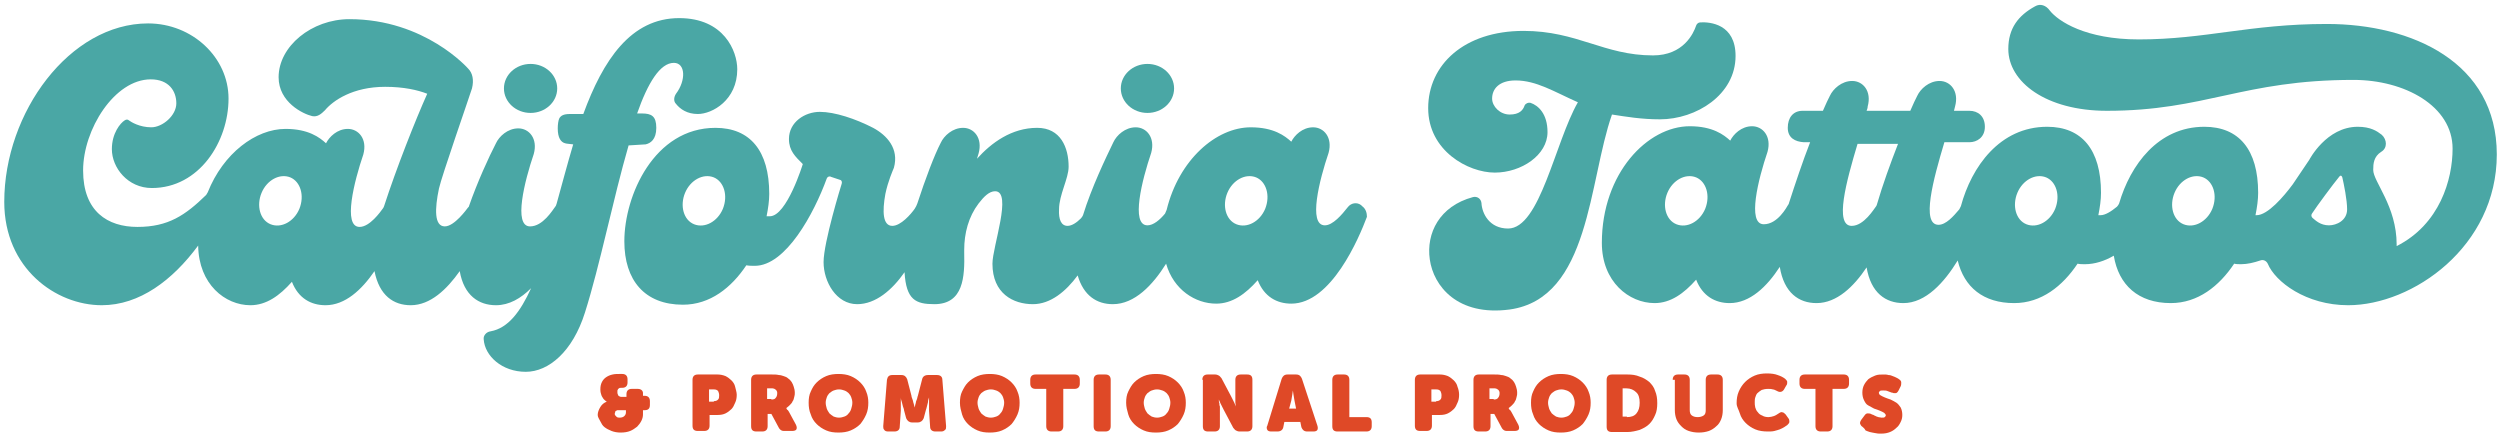
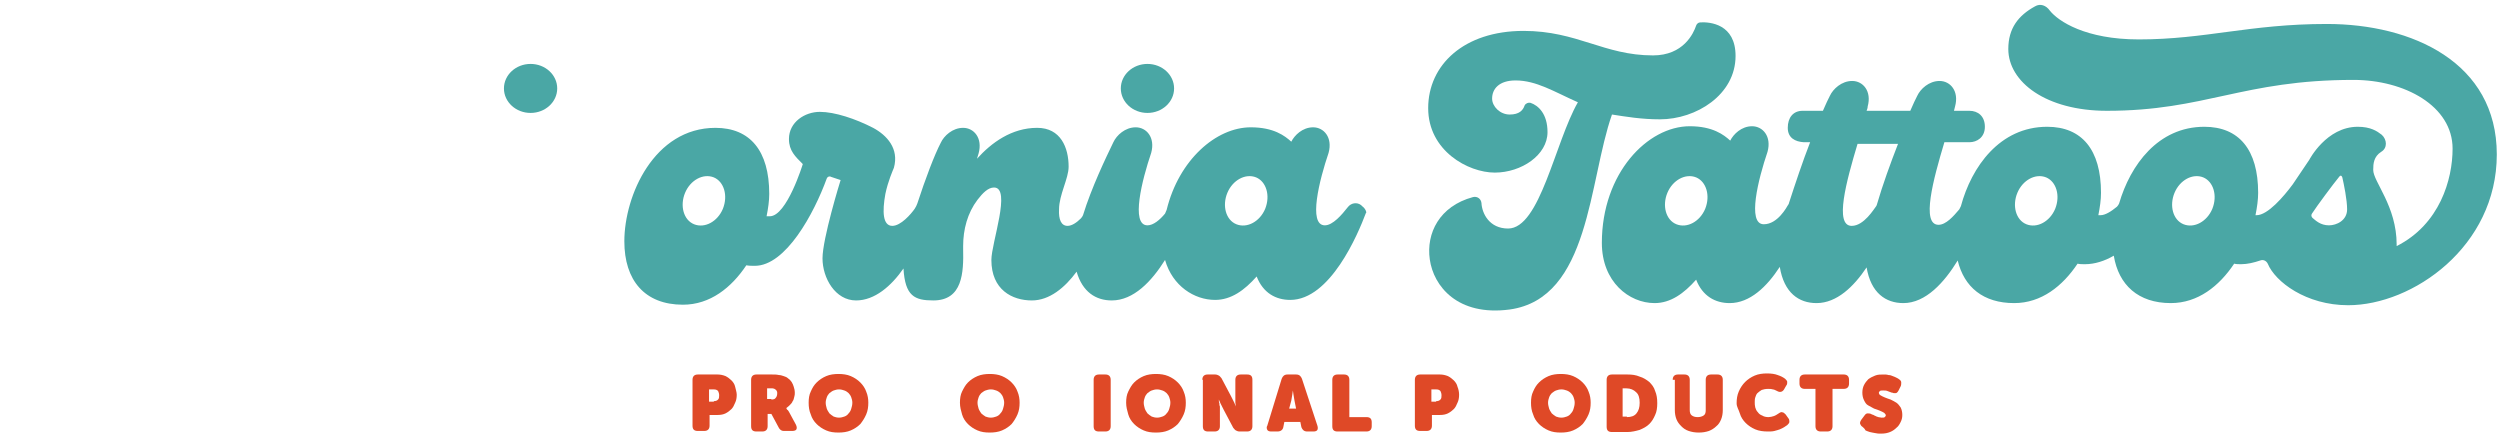
<svg xmlns="http://www.w3.org/2000/svg" version="1.1" x="0px" y="0px" viewBox="0 0 469.3 82.1" style="enable-background:new 0 0 469.3 82.1;" xml:space="preserve">
  <style type="text/css">
	.st0{fill:#FFFFFF;}
	.st1{fill:#4BA8A6;}
	.st2{fill:#E04725;}
	.st3{fill:#4AA7A5;}
	.st4{fill:#DF4927;}
	.st5{clip-path:url(#SVGID_00000134930600051639033740000018224234091611883947_);}
	.st6{fill:#283A4D;}
	.st7{clip-path:url(#SVGID_00000134930600051639033740000018224234091611883947_);fill:#283A4D;}
	.st8{fill:#F9C739;}
	.st9{fill-rule:evenodd;clip-rule:evenodd;fill:#283A4D;}
	.st10{fill-rule:evenodd;clip-rule:evenodd;fill:#FFFFFF;}
	.st11{clip-path:url(#SVGID_00000018931883817316084950000014651331966397576606_);}
	.st12{clip-path:url(#SVGID_00000018931883817316084950000014651331966397576606_);fill:#283A4D;}
</style>
  <g id="Layer_1">
    <g>
      <g>
-         <path class="st4" d="M112.2,77.9c0-0.5,0.2-1,0.5-1.5c0.3-0.5,0.7-0.8,1.2-1v0c-0.2-0.1-0.4-0.3-0.6-0.5     c-0.1-0.2-0.3-0.4-0.4-0.7c-0.1-0.3-0.2-0.6-0.2-1.1c0-0.6,0.1-1,0.3-1.4c0.2-0.4,0.5-0.7,0.8-0.9c0.3-0.2,0.7-0.4,1.2-0.5     c0.4-0.1,0.9-0.1,1.3-0.1h0.5c0.6,0,1,0.3,1,1v0.6c0,0.6-0.3,1-1,1h-0.2c-0.2,0-0.3,0-0.4,0.1c-0.1,0.1-0.2,0.1-0.2,0.2     c-0.1,0.1-0.1,0.2-0.1,0.3c0,0.1,0,0.2,0,0.3c0,0.2,0.1,0.4,0.2,0.6c0.2,0.1,0.3,0.2,0.5,0.2h1V74c0-0.6,0.3-1,1-1h1.1     c0.6,0,1,0.3,1,0.8v0.5h0.3c0.6,0,1,0.3,1,1V76c0,0.7-0.3,1-1,1h-0.3v0.8c0,0.4-0.1,0.8-0.3,1.2s-0.5,0.8-0.8,1.1     c-0.4,0.3-0.8,0.6-1.3,0.8c-0.5,0.2-1.1,0.3-1.8,0.3c-0.6,0-1.2-0.1-1.7-0.3c-0.5-0.2-0.9-0.4-1.3-0.7c-0.4-0.3-0.6-0.7-0.8-1.1     S112.2,78.3,112.2,77.9z M115.4,77.7c0,0.2,0.1,0.3,0.3,0.5s0.4,0.2,0.6,0.2c0.4,0,0.7-0.1,0.9-0.3c0.2-0.2,0.3-0.4,0.3-0.7V77     h-1.2c-0.1,0-0.2,0-0.3,0c-0.1,0-0.2,0-0.3,0.1c-0.1,0-0.2,0.1-0.2,0.2C115.5,77.4,115.4,77.5,115.4,77.7z" />
        <path class="st4" d="M130,71.3c0-0.6,0.3-1,1-1h3.7c0.5,0,1,0.1,1.5,0.3c0.4,0.2,0.8,0.5,1.1,0.8c0.3,0.3,0.6,0.7,0.7,1.2     s0.3,1,0.3,1.5c0,0.6-0.1,1.1-0.3,1.5c-0.2,0.5-0.4,0.9-0.7,1.2s-0.7,0.6-1.1,0.8c-0.4,0.2-0.9,0.3-1.5,0.3h-1.5v2     c0,0.6-0.3,1-1,1H131c-0.7,0-1-0.3-1-1V71.3z M134,75.3c0.4,0,0.6-0.1,0.8-0.3c0.2-0.2,0.2-0.5,0.2-0.8c0-0.3-0.1-0.6-0.2-0.8     c-0.2-0.2-0.4-0.3-0.8-0.3h-0.9v2.3H134z" />
        <path class="st4" d="M141,71.3c0-0.6,0.3-1,1-1h2.9c0.5,0,0.9,0,1.3,0.1c0.3,0,0.6,0.1,0.9,0.2c0.3,0.1,0.6,0.2,0.8,0.4     c0.3,0.2,0.5,0.4,0.7,0.7c0.2,0.3,0.3,0.6,0.4,0.9c0.1,0.3,0.2,0.7,0.2,1.1c0,0.3,0,0.5-0.1,0.8c-0.1,0.3-0.1,0.6-0.3,0.8     c-0.1,0.3-0.3,0.5-0.5,0.7c-0.2,0.2-0.4,0.4-0.7,0.6v0c0,0.1,0.1,0.1,0.1,0.2c0,0.1,0.1,0.1,0.2,0.2c0.1,0.1,0.1,0.2,0.2,0.3     l1.3,2.4c0.2,0.4,0.2,0.7,0.1,0.9c-0.1,0.2-0.4,0.3-0.8,0.3h-1.4c-0.2,0-0.4,0-0.6-0.1c-0.2-0.1-0.4-0.3-0.5-0.5l-1.4-2.6h-0.7     V80c0,0.6-0.3,1-1,1H142c-0.7,0-1-0.3-1-1V71.3z M144.8,75c0.4,0,0.7-0.1,0.8-0.3c0.2-0.2,0.3-0.5,0.3-0.9c0-0.1,0-0.3-0.1-0.4     c0-0.1-0.2-0.3-0.4-0.4c-0.1,0-0.2-0.1-0.4-0.1c-0.1,0-0.3,0-0.5,0h-0.5v2H144.8z" />
        <path class="st4" d="M151.8,75.6c0-0.8,0.1-1.5,0.4-2.1c0.3-0.7,0.6-1.2,1.1-1.7c0.5-0.5,1.1-0.9,1.8-1.2     c0.7-0.3,1.5-0.4,2.3-0.4c0.8,0,1.6,0.1,2.3,0.4c0.7,0.3,1.3,0.7,1.8,1.2c0.5,0.5,0.9,1.1,1.1,1.7c0.3,0.7,0.4,1.4,0.4,2.1     c0,0.8-0.1,1.5-0.4,2.2c-0.3,0.7-0.7,1.3-1.1,1.8c-0.5,0.5-1.1,0.9-1.8,1.2c-0.7,0.3-1.5,0.4-2.3,0.4c-0.9,0-1.6-0.1-2.3-0.4     c-0.7-0.3-1.3-0.7-1.8-1.2c-0.5-0.5-0.9-1.1-1.1-1.8C151.9,77.1,151.8,76.4,151.8,75.6z M155,75.6c0,0.4,0.1,0.7,0.2,1.1     c0.1,0.3,0.3,0.6,0.5,0.9c0.2,0.2,0.5,0.4,0.8,0.6c0.3,0.1,0.6,0.2,1,0.2s0.7-0.1,1-0.2c0.3-0.1,0.6-0.3,0.8-0.6     c0.2-0.2,0.4-0.5,0.5-0.9c0.1-0.3,0.2-0.7,0.2-1.1c0-0.4-0.1-0.7-0.2-1c-0.1-0.3-0.3-0.6-0.5-0.8c-0.2-0.2-0.5-0.4-0.8-0.5     c-0.3-0.1-0.6-0.2-1-0.2s-0.7,0.1-1,0.2c-0.3,0.1-0.5,0.3-0.8,0.5c-0.2,0.2-0.4,0.5-0.5,0.8S155,75.2,155,75.6z" />
-         <path class="st4" d="M166.5,71.3c0.1-0.6,0.4-0.9,1-0.9h1.7c0.6,0,0.9,0.3,1.1,0.8l0.8,3.1c0,0.2,0.1,0.4,0.2,0.7     c0.1,0.2,0.1,0.5,0.2,0.7c0.1,0.3,0.1,0.5,0.2,0.8h0c0.1-0.3,0.1-0.6,0.2-0.8c0-0.2,0.1-0.5,0.2-0.7c0.1-0.2,0.1-0.5,0.2-0.7     l0.8-3.1c0.1-0.5,0.5-0.8,1.1-0.8h1.7c0.6,0,1,0.3,1,0.9l0.7,8.7c0,0.3,0,0.6-0.2,0.7c-0.2,0.2-0.4,0.3-0.7,0.3h-1.1     c-0.6,0-1-0.3-1-0.9l-0.2-3c0-0.2,0-0.5,0-0.8c0-0.3,0-0.5,0-0.8c0-0.3,0-0.6,0-0.9h0c-0.1,0.3-0.2,0.6-0.2,0.9     c-0.1,0.3-0.1,0.5-0.2,0.8c-0.1,0.3-0.1,0.5-0.2,0.7l-0.4,1.5c-0.2,0.5-0.6,0.8-1.1,0.8h-1.1c-0.5,0-0.9-0.3-1.1-0.8l-0.4-1.5     c0-0.2-0.1-0.4-0.2-0.7c-0.1-0.3-0.1-0.5-0.2-0.8c-0.1-0.3-0.2-0.6-0.2-0.9h0c0,0.3,0,0.6,0,0.9c0,0.2,0,0.5,0,0.8s0,0.5,0,0.8     l-0.2,3c0,0.6-0.4,0.9-1,0.9h-1.2c-0.3,0-0.6-0.1-0.7-0.3c-0.2-0.2-0.2-0.4-0.2-0.7L166.5,71.3z" />
        <path class="st4" d="M180.2,75.6c0-0.8,0.1-1.5,0.4-2.1s0.6-1.2,1.1-1.7s1.1-0.9,1.8-1.2s1.5-0.4,2.3-0.4c0.8,0,1.6,0.1,2.3,0.4     c0.7,0.3,1.3,0.7,1.8,1.2s0.9,1.1,1.1,1.7c0.3,0.7,0.4,1.4,0.4,2.1c0,0.8-0.1,1.5-0.4,2.2c-0.3,0.7-0.7,1.3-1.1,1.8     c-0.5,0.5-1.1,0.9-1.8,1.2c-0.7,0.3-1.5,0.4-2.3,0.4c-0.9,0-1.6-0.1-2.3-0.4c-0.7-0.3-1.3-0.7-1.8-1.2c-0.5-0.5-0.9-1.1-1.1-1.8     C180.4,77.1,180.2,76.4,180.2,75.6z M183.5,75.6c0,0.4,0.1,0.7,0.2,1.1c0.1,0.3,0.3,0.6,0.5,0.9c0.2,0.2,0.5,0.4,0.8,0.6     c0.3,0.1,0.6,0.2,1,0.2c0.4,0,0.7-0.1,1-0.2c0.3-0.1,0.6-0.3,0.8-0.6c0.2-0.2,0.4-0.5,0.5-0.9c0.1-0.3,0.2-0.7,0.2-1.1     c0-0.4-0.1-0.7-0.2-1s-0.3-0.6-0.5-0.8c-0.2-0.2-0.5-0.4-0.8-0.5c-0.3-0.1-0.6-0.2-1-0.2c-0.4,0-0.7,0.1-1,0.2     c-0.3,0.1-0.5,0.3-0.8,0.5c-0.2,0.2-0.4,0.5-0.5,0.8S183.5,75.2,183.5,75.6z" />
-         <path class="st4" d="M196.5,73h-2.1c-0.6,0-1-0.3-1-1v-0.7c0-0.6,0.3-1,1-1h7.3c0.6,0,1,0.3,1,1V72c0,0.6-0.3,1-1,1h-2.1v7     c0,0.6-0.3,1-1,1h-1.2c-0.6,0-1-0.3-1-1V73z" />
        <path class="st4" d="M205.3,71.3c0-0.6,0.3-1,1-1h1.2c0.6,0,1,0.3,1,1V80c0,0.6-0.3,1-1,1h-1.2c-0.7,0-1-0.3-1-1V71.3z" />
        <path class="st4" d="M211.4,75.6c0-0.8,0.1-1.5,0.4-2.1s0.6-1.2,1.1-1.7s1.1-0.9,1.8-1.2s1.5-0.4,2.3-0.4c0.8,0,1.6,0.1,2.3,0.4     c0.7,0.3,1.3,0.7,1.8,1.2s0.9,1.1,1.1,1.7c0.3,0.7,0.4,1.4,0.4,2.1c0,0.8-0.1,1.5-0.4,2.2c-0.3,0.7-0.7,1.3-1.1,1.8     c-0.5,0.5-1.1,0.9-1.8,1.2c-0.7,0.3-1.5,0.4-2.3,0.4c-0.9,0-1.6-0.1-2.3-0.4c-0.7-0.3-1.3-0.7-1.8-1.2c-0.5-0.5-0.9-1.1-1.1-1.8     C211.6,77.1,211.4,76.4,211.4,75.6z M214.7,75.6c0,0.4,0.1,0.7,0.2,1.1c0.1,0.3,0.3,0.6,0.5,0.9c0.2,0.2,0.5,0.4,0.8,0.6     c0.3,0.1,0.6,0.2,1,0.2c0.4,0,0.7-0.1,1-0.2c0.3-0.1,0.6-0.3,0.8-0.6c0.2-0.2,0.4-0.5,0.5-0.9c0.1-0.3,0.2-0.7,0.2-1.1     c0-0.4-0.1-0.7-0.2-1s-0.3-0.6-0.5-0.8c-0.2-0.2-0.5-0.4-0.8-0.5c-0.3-0.1-0.6-0.2-1-0.2c-0.4,0-0.7,0.1-1,0.2     c-0.3,0.1-0.5,0.3-0.8,0.5c-0.2,0.2-0.4,0.5-0.5,0.8S214.7,75.2,214.7,75.6z" />
        <path class="st4" d="M225.7,71.3c0-0.6,0.3-1,1-1h1.4c0.3,0,0.5,0.1,0.7,0.2c0.2,0.1,0.3,0.3,0.5,0.5l1.8,3.4     c0.1,0.2,0.2,0.4,0.3,0.6c0.1,0.2,0.2,0.4,0.3,0.6c0.1,0.2,0.2,0.5,0.3,0.7h0c0-0.2-0.1-0.5-0.1-0.7c0-0.2,0-0.4,0-0.6     c0-0.2,0-0.4,0-0.6v-3.1c0-0.6,0.3-1,1-1h1.2c0.7,0,1,0.3,1,1V80c0,0.6-0.3,1-1,1h-1.4c-0.3,0-0.5-0.1-0.7-0.2     c-0.2-0.1-0.3-0.3-0.5-0.5l-1.8-3.4c-0.1-0.2-0.2-0.4-0.3-0.6c-0.1-0.2-0.2-0.4-0.3-0.6c-0.1-0.2-0.2-0.5-0.3-0.7h0     c0,0.2,0,0.5,0.1,0.7c0,0.2,0,0.4,0.1,0.6c0,0.2,0,0.4,0,0.6V80c0,0.6-0.3,1-1,1h-1.2c-0.7,0-1-0.3-1-1V71.3z" />
        <path class="st4" d="M240.6,71.1c0.2-0.5,0.5-0.8,1.1-0.8h1.6c0.6,0,0.9,0.3,1.1,0.8l2.9,8.8c0.1,0.3,0.1,0.6,0,0.8     s-0.4,0.3-0.7,0.3h-1.2c-0.6,0-0.9-0.3-1.1-0.8l-0.2-1h-3l-0.2,1c-0.1,0.5-0.5,0.8-1.1,0.8h-1.2c-0.3,0-0.6-0.1-0.7-0.3     c-0.1-0.2-0.2-0.5,0-0.8L240.6,71.1z M243.3,76.7l-0.3-1.5c0-0.2-0.1-0.4-0.1-0.6s-0.1-0.4-0.1-0.6c0-0.2-0.1-0.5-0.1-0.7h0     c0,0.2-0.1,0.5-0.1,0.7c0,0.2-0.1,0.4-0.1,0.6s-0.1,0.4-0.1,0.6l-0.4,1.5H243.3z" />
        <path class="st4" d="M250.1,71.3c0-0.6,0.3-1,1-1h1.2c0.6,0,1,0.3,1,1v7h3.2c0.7,0,1,0.3,1,1V80c0,0.6-0.3,1-1,1h-5.4     c-0.7,0-1-0.3-1-1V71.3z" />
        <path class="st4" d="M265.6,71.3c0-0.6,0.3-1,1-1h3.7c0.5,0,1,0.1,1.5,0.3c0.4,0.2,0.8,0.5,1.1,0.8c0.3,0.3,0.6,0.7,0.7,1.2     c0.2,0.5,0.3,1,0.3,1.5c0,0.6-0.1,1.1-0.3,1.5c-0.2,0.5-0.4,0.9-0.7,1.2c-0.3,0.3-0.7,0.6-1.1,0.8c-0.4,0.2-0.9,0.3-1.5,0.3h-1.5     v2c0,0.6-0.3,1-1,1h-1.2c-0.7,0-1-0.3-1-1V71.3z M269.6,75.3c0.4,0,0.6-0.1,0.8-0.3c0.2-0.2,0.2-0.5,0.2-0.8     c0-0.3-0.1-0.6-0.2-0.8c-0.2-0.2-0.4-0.3-0.8-0.3h-0.9v2.3H269.6z" />
-         <path class="st4" d="M276.6,71.3c0-0.6,0.3-1,1-1h2.9c0.5,0,0.9,0,1.3,0.1c0.3,0,0.6,0.1,0.9,0.2c0.3,0.1,0.6,0.2,0.8,0.4     c0.3,0.2,0.5,0.4,0.7,0.7c0.2,0.3,0.3,0.6,0.4,0.9c0.1,0.3,0.2,0.7,0.2,1.1c0,0.3,0,0.5-0.1,0.8c-0.1,0.3-0.1,0.6-0.3,0.8     c-0.1,0.3-0.3,0.5-0.5,0.7c-0.2,0.2-0.4,0.4-0.7,0.6v0c0,0.1,0.1,0.1,0.1,0.2c0,0.1,0.1,0.1,0.2,0.2c0.1,0.1,0.1,0.2,0.2,0.3     l1.3,2.4c0.2,0.4,0.2,0.7,0.1,0.9c-0.1,0.2-0.4,0.3-0.8,0.3H283c-0.2,0-0.4,0-0.6-0.1c-0.2-0.1-0.4-0.3-0.5-0.5l-1.4-2.6h-0.7V80     c0,0.6-0.3,1-1,1h-1.2c-0.7,0-1-0.3-1-1V71.3z M280.4,75c0.4,0,0.7-0.1,0.8-0.3c0.2-0.2,0.3-0.5,0.3-0.9c0-0.1,0-0.3-0.1-0.4     c0-0.1-0.2-0.3-0.4-0.4c-0.1,0-0.2-0.1-0.4-0.1c-0.1,0-0.3,0-0.5,0h-0.5v2H280.4z" />
        <path class="st4" d="M287.4,75.6c0-0.8,0.1-1.5,0.4-2.1c0.3-0.7,0.6-1.2,1.1-1.7c0.5-0.5,1.1-0.9,1.8-1.2s1.5-0.4,2.3-0.4     c0.8,0,1.6,0.1,2.3,0.4c0.7,0.3,1.3,0.7,1.8,1.2c0.5,0.5,0.9,1.1,1.1,1.7c0.3,0.7,0.4,1.4,0.4,2.1c0,0.8-0.1,1.5-0.4,2.2     c-0.3,0.7-0.7,1.3-1.1,1.8c-0.5,0.5-1.1,0.9-1.8,1.2c-0.7,0.3-1.5,0.4-2.3,0.4c-0.9,0-1.6-0.1-2.3-0.4c-0.7-0.3-1.3-0.7-1.8-1.2     c-0.5-0.5-0.9-1.1-1.1-1.8C287.5,77.1,287.4,76.4,287.4,75.6z M290.6,75.6c0,0.4,0.1,0.7,0.2,1.1c0.1,0.3,0.3,0.6,0.5,0.9     c0.2,0.2,0.5,0.4,0.8,0.6c0.3,0.1,0.6,0.2,1,0.2c0.4,0,0.7-0.1,1-0.2c0.3-0.1,0.6-0.3,0.8-0.6c0.2-0.2,0.4-0.5,0.5-0.9     c0.1-0.3,0.2-0.7,0.2-1.1c0-0.4-0.1-0.7-0.2-1s-0.3-0.6-0.5-0.8c-0.2-0.2-0.5-0.4-0.8-0.5c-0.3-0.1-0.6-0.2-1-0.2     c-0.4,0-0.7,0.1-1,0.2c-0.3,0.1-0.5,0.3-0.8,0.5c-0.2,0.2-0.4,0.5-0.5,0.8S290.6,75.2,290.6,75.6z" />
        <path class="st4" d="M301.6,71.3c0-0.6,0.3-1,1-1h2.9c0.9,0,1.6,0.1,2.3,0.4c0.7,0.2,1.3,0.6,1.8,1c0.5,0.5,0.9,1,1.1,1.7     c0.3,0.7,0.4,1.4,0.4,2.3c0,0.8-0.1,1.6-0.4,2.2c-0.3,0.7-0.6,1.2-1.1,1.7c-0.5,0.5-1.1,0.8-1.8,1.1c-0.7,0.2-1.5,0.4-2.3,0.4     h-2.9c-0.7,0-1-0.3-1-1V71.3z M305.4,78.3c0.8,0,1.4-0.2,1.8-0.7c0.4-0.5,0.6-1.1,0.6-2s-0.2-1.6-0.7-2c-0.4-0.4-1-0.7-1.8-0.7     h-0.7v5.3H305.4z" />
        <path class="st4" d="M314,71.3c0-0.6,0.3-1,1-1h1.2c0.6,0,1,0.3,1,1V77c0,0.4,0.1,0.8,0.4,1c0.3,0.2,0.6,0.3,1.1,0.3     c0.4,0,0.8-0.1,1.1-0.3c0.3-0.2,0.4-0.5,0.4-1v-5.7c0-0.6,0.3-1,1-1h1.2c0.6,0,1,0.3,1,1V77c0,0.6-0.1,1.2-0.3,1.7     s-0.5,1-0.9,1.3c-0.4,0.4-0.9,0.7-1.4,0.9c-0.6,0.2-1.2,0.3-1.9,0.3c-0.7,0-1.3-0.1-1.9-0.3c-0.6-0.2-1-0.5-1.4-0.9     c-0.4-0.4-0.7-0.8-0.9-1.3c-0.2-0.5-0.3-1.1-0.3-1.7V71.3z" />
        <path class="st4" d="M326,75.7c0-0.8,0.1-1.5,0.4-2.2c0.3-0.7,0.7-1.3,1.2-1.8c0.5-0.5,1.1-0.9,1.8-1.2c0.7-0.3,1.5-0.4,2.3-0.4     c0.8,0,1.5,0.1,2,0.3c0.6,0.2,1,0.4,1.4,0.7c0.2,0.2,0.4,0.4,0.4,0.6c0,0.2,0,0.5-0.2,0.7l-0.4,0.7c-0.3,0.5-0.8,0.6-1.3,0.3     c-0.3-0.1-0.5-0.3-0.8-0.3c-0.3-0.1-0.6-0.1-0.9-0.1c-0.5,0-0.9,0.1-1.2,0.2c-0.3,0.2-0.6,0.4-0.8,0.6c-0.2,0.2-0.3,0.5-0.4,0.8     c-0.1,0.3-0.1,0.6-0.1,0.9c0,0.3,0,0.6,0.1,1c0.1,0.3,0.2,0.6,0.5,0.9c0.2,0.3,0.5,0.5,0.8,0.6c0.3,0.2,0.7,0.3,1.2,0.3     c0.3,0,0.7-0.1,1-0.2c0.3-0.1,0.6-0.3,0.9-0.5c0.3-0.2,0.5-0.3,0.7-0.2c0.2,0,0.4,0.2,0.6,0.4l0.5,0.7c0.2,0.2,0.2,0.5,0.2,0.7     c0,0.2-0.2,0.4-0.4,0.6c-0.2,0.1-0.4,0.3-0.6,0.4c-0.2,0.1-0.5,0.3-0.8,0.4c-0.3,0.1-0.6,0.2-1,0.3c-0.4,0.1-0.8,0.1-1.2,0.1     c-0.9,0-1.7-0.1-2.4-0.4c-0.7-0.3-1.3-0.7-1.8-1.2c-0.5-0.5-0.9-1.1-1.1-1.8S326,76.4,326,75.7z" />
        <path class="st4" d="M340.9,73h-2.1c-0.6,0-1-0.3-1-1v-0.7c0-0.6,0.3-1,1-1h7.3c0.6,0,1,0.3,1,1V72c0,0.6-0.3,1-1,1H344v7     c0,0.6-0.3,1-1,1h-1.2c-0.6,0-1-0.3-1-1V73z" />
        <path class="st4" d="M349.6,80.1c-0.2-0.1-0.3-0.3-0.4-0.5c-0.1-0.2,0-0.5,0.2-0.8L350,78c0.2-0.3,0.4-0.4,0.6-0.4     c0.2,0,0.5,0,0.8,0.2c0.1,0,0.2,0.1,0.3,0.1c0.1,0.1,0.2,0.1,0.4,0.2c0.1,0.1,0.3,0.1,0.5,0.2c0.2,0,0.4,0.1,0.6,0.1     c0.3,0,0.5,0,0.6-0.1c0.1-0.1,0.2-0.2,0.2-0.3c0-0.2-0.1-0.3-0.3-0.5c-0.2-0.1-0.5-0.3-0.8-0.4s-0.7-0.3-1.1-0.4     c-0.4-0.2-0.7-0.4-1.1-0.6s-0.6-0.6-0.8-1c-0.2-0.4-0.3-0.9-0.3-1.4c0-0.5,0.1-1,0.3-1.4c0.2-0.4,0.5-0.8,0.8-1.1     c0.4-0.3,0.8-0.5,1.3-0.7c0.5-0.2,1-0.2,1.6-0.2c0.3,0,0.6,0,0.9,0.1c0.3,0,0.6,0.1,0.8,0.2c0.3,0.1,0.5,0.2,0.7,0.3     c0.2,0.1,0.4,0.2,0.5,0.3c0.3,0.2,0.4,0.4,0.4,0.6c0,0.2,0,0.5-0.1,0.7l-0.4,0.8c-0.1,0.2-0.2,0.3-0.3,0.4     c-0.1,0.1-0.2,0.1-0.3,0.1c-0.1,0-0.2,0-0.3,0c-0.1,0-0.2-0.1-0.4-0.1c-0.3-0.1-0.5-0.2-0.8-0.3c-0.2-0.1-0.5-0.1-0.8-0.1     c-0.3,0-0.5,0-0.6,0.1c-0.1,0.1-0.2,0.2-0.2,0.3c0,0.2,0.1,0.4,0.3,0.5c0.2,0.1,0.5,0.3,0.8,0.4c0.3,0.1,0.7,0.3,1.1,0.4     c0.4,0.2,0.8,0.4,1.1,0.6c0.3,0.2,0.6,0.6,0.8,0.9c0.2,0.4,0.3,0.9,0.3,1.4c0,0.5-0.1,0.9-0.3,1.3c-0.2,0.4-0.4,0.8-0.8,1.1     c-0.3,0.3-0.7,0.6-1.2,0.8c-0.5,0.2-1,0.3-1.7,0.3c-0.4,0-0.7,0-1.1-0.1c-0.4-0.1-0.7-0.1-1-0.2c-0.3-0.1-0.6-0.2-0.8-0.3     C350,80.4,349.8,80.3,349.6,80.1z" />
      </g>
      <g>
        <g>
-           <path class="st3" d="M255.7,38.7l-0.2-0.2c-0.8-0.6-1.9-0.4-2.5,0.4c-1.1,1.4-2.8,3.4-4.3,3.4c-3.2,0-1-8.6,0.7-13.6      c0.8-2.9-0.9-4.8-2.9-4.8c-2,0-3.5,1.5-4.1,2.7c-1.2-1.1-3.3-2.7-7.6-2.7c-6.5,0-13.5,6.1-15.8,15.5c-0.1,0.2-0.2,0.5-0.3,0.7      c-1,1.2-2.2,2.2-3.3,2.2c-3.2,0-1-8.6,0.7-13.6c0.8-2.9-0.9-4.8-2.9-4.8s-3.6,1.5-4.2,2.8c-1.4,2.9-4.1,8.5-5.7,13.7      c-0.1,0.2-0.2,0.4-0.4,0.6c-0.8,0.8-1.7,1.4-2.5,1.4c-1.2,0-1.7-1.2-1.6-3.1c0-2.7,1.8-5.8,1.8-8c0-3.6-1.5-7.3-5.9-7.3      c-4.8,0-8.6,2.8-11.3,5.8c0.1-0.3,0.2-0.7,0.3-1c0.8-2.9-0.9-4.8-2.9-4.8c-2,0-3.6,1.5-4.2,2.8c-1.2,2.3-2.9,6.8-4.4,11.4      c-0.1,0.3-0.3,0.7-0.5,1c-0.7,1-2.6,3.2-4.2,3.2c-1.8,0-1.9-2.7-1.3-6c0.5-2.4,1.4-4.4,1.6-4.9c1-3.6-1.3-6.1-3.9-7.5      c-3.3-1.7-7.2-3-10-3c-2.8,0-5.8,1.9-5.8,5.1c0,2.2,1.2,3.3,2.6,4.7c0,0-3,9.8-6.2,9.8c-0.2,0-0.4,0-0.6,0      c0.3-1.5,0.5-2.9,0.5-4.2c0-8.1-3.6-12.4-10.1-12.4c-11.5,0-17.1,12.7-17.1,21.3c0,7.3,3.8,11.9,11,11.9c5.1,0,9.1-3.2,11.9-7.4      c0.5,0.1,1,0.1,1.6,0.1c5.8,0,11.1-9.8,13.5-16.4c0.1-0.3,0.5-0.5,0.8-0.3l1.8,0.6c0.2,0.1,0.3,0.4,0.2,0.7      c-0.1,0.3-3.4,11-3.4,14.7s2.4,7.9,6.3,7.9c3.5,0,6.6-2.7,8.9-6c0.3,5.2,2.1,6,5.6,6c5.5,0,5.7-5.2,5.6-9.7c0-0.2,0-0.3,0-0.5      c0-3.1,0.8-6.2,2.7-8.7c1-1.3,2-2.3,3.1-2.3c3.3,0-0.5,10.4-0.5,13.6c0,5.6,3.9,7.6,7.6,7.6c3.3,0,6.2-2.4,8.4-5.4      c1.1,3.8,3.6,5.4,6.6,5.4c4.1,0,7.5-3.6,10-7.6c1.4,4.9,5.5,7.5,9.4,7.5c3,0,5.5-1.8,7.8-4.4c1.2,3.1,3.6,4.4,6.3,4.4      c7.5,0,12.7-12.3,14.2-16.3C256.6,40,256.4,39.2,255.7,38.7z M135.7,39.2c-1,2.4-3.4,3.7-5.4,2.9c-2-0.8-2.7-3.5-1.7-5.9      c1-2.4,3.4-3.7,5.4-2.9C135.9,34.1,136.7,36.7,135.7,39.2z M237.5,39.2c-1,2.4-3.4,3.7-5.4,2.9c-2-0.8-2.7-3.5-1.7-5.9      c1-2.4,3.4-3.7,5.4-2.9C237.7,34.1,238.5,36.7,237.5,39.2z" />
+           <path class="st3" d="M255.7,38.7l-0.2-0.2c-0.8-0.6-1.9-0.4-2.5,0.4c-1.1,1.4-2.8,3.4-4.3,3.4c-3.2,0-1-8.6,0.7-13.6      c0.8-2.9-0.9-4.8-2.9-4.8c-2,0-3.5,1.5-4.1,2.7c-1.2-1.1-3.3-2.7-7.6-2.7c-6.5,0-13.5,6.1-15.8,15.5c-0.1,0.2-0.2,0.5-0.3,0.7      c-1,1.2-2.2,2.2-3.3,2.2c-3.2,0-1-8.6,0.7-13.6c0.8-2.9-0.9-4.8-2.9-4.8s-3.6,1.5-4.2,2.8c-1.4,2.9-4.1,8.5-5.7,13.7      c-0.1,0.2-0.2,0.4-0.4,0.6c-0.8,0.8-1.7,1.4-2.5,1.4c-1.2,0-1.7-1.2-1.6-3.1c0-2.7,1.8-5.8,1.8-8c0-3.6-1.5-7.3-5.9-7.3      c-4.8,0-8.6,2.8-11.3,5.8c0.1-0.3,0.2-0.7,0.3-1c0.8-2.9-0.9-4.8-2.9-4.8c-2,0-3.6,1.5-4.2,2.8c-1.2,2.3-2.9,6.8-4.4,11.4      c-0.1,0.3-0.3,0.7-0.5,1c-0.7,1-2.6,3.2-4.2,3.2c-1.8,0-1.9-2.7-1.3-6c0.5-2.4,1.4-4.4,1.6-4.9c1-3.6-1.3-6.1-3.9-7.5      c-3.3-1.7-7.2-3-10-3c-2.8,0-5.8,1.9-5.8,5.1c0,2.2,1.2,3.3,2.6,4.7c0,0-3,9.8-6.2,9.8c-0.2,0-0.4,0-0.6,0      c0.3-1.5,0.5-2.9,0.5-4.2c0-8.1-3.6-12.4-10.1-12.4c-11.5,0-17.1,12.7-17.1,21.3c0,7.3,3.8,11.9,11,11.9c5.1,0,9.1-3.2,11.9-7.4      c0.5,0.1,1,0.1,1.6,0.1c5.8,0,11.1-9.8,13.5-16.4c0.1-0.3,0.5-0.5,0.8-0.3l1.8,0.6c-0.1,0.3-3.4,11-3.4,14.7s2.4,7.9,6.3,7.9c3.5,0,6.6-2.7,8.9-6c0.3,5.2,2.1,6,5.6,6c5.5,0,5.7-5.2,5.6-9.7c0-0.2,0-0.3,0-0.5      c0-3.1,0.8-6.2,2.7-8.7c1-1.3,2-2.3,3.1-2.3c3.3,0-0.5,10.4-0.5,13.6c0,5.6,3.9,7.6,7.6,7.6c3.3,0,6.2-2.4,8.4-5.4      c1.1,3.8,3.6,5.4,6.6,5.4c4.1,0,7.5-3.6,10-7.6c1.4,4.9,5.5,7.5,9.4,7.5c3,0,5.5-1.8,7.8-4.4c1.2,3.1,3.6,4.4,6.3,4.4      c7.5,0,12.7-12.3,14.2-16.3C256.6,40,256.4,39.2,255.7,38.7z M135.7,39.2c-1,2.4-3.4,3.7-5.4,2.9c-2-0.8-2.7-3.5-1.7-5.9      c1-2.4,3.4-3.7,5.4-2.9C135.9,34.1,136.7,36.7,135.7,39.2z M237.5,39.2c-1,2.4-3.4,3.7-5.4,2.9c-2-0.8-2.7-3.5-1.7-5.9      c1-2.4,3.4-3.7,5.4-2.9C237.7,34.1,238.5,36.7,237.5,39.2z" />
          <ellipse class="st3" cx="215.4" cy="16.6" rx="5" ry="4.6" />
          <ellipse class="st3" cx="99.6" cy="16.6" rx="5" ry="4.6" />
-           <path class="st3" d="M121.2,27.1c0.9-0.2,2-0.9,2-3.1c0-2.2-0.9-2.7-2.7-2.7c-0.2,0-0.5,0-0.9,0c2-5.7,4.3-9.5,6.9-9.5      c2.2,0,2.3,3.3,0.4,5.8c-0.4,0.6-0.5,1.4,0,1.9c0.8,1,2.1,1.9,4.1,1.9c2.7,0,7.4-2.6,7.4-8.4c0-3.4-2.5-9.6-10.9-9.6      c-9.1,0-14.3,7.9-18,18c-1.2,0-2.2,0-2.5,0c-1.2,0-1.7,0.3-2,0.8c-0.2,0.4-0.3,1.2-0.3,1.9c0,1.8,0.6,2.6,1.4,2.8      c0.3,0.1,0.8,0.1,1.5,0.2c-1.1,3.7-2.1,7.5-3.1,11.1c-0.1,0.2-0.1,0.4-0.2,0.5c-0.6,0.8-2.4,3.8-4.8,3.8c-3.2,0-1-8.6,0.7-13.6      c0.8-2.9-0.9-4.8-2.9-4.8s-3.6,1.5-4.2,2.8c-1.3,2.5-3.5,7.3-5.1,11.9c0,0,0,0.1-0.1,0.1c-0.3,0.4-2.6,3.6-4.4,3.6      c-2,0-1.9-3.3-1.1-7.1c0.5-2.3,5.6-16.9,6.2-18.8c0.4-1.6,0.1-2.9-0.7-3.7l0,0c0,0-8.1-9.3-22.3-9.3c-7.1,0-13.3,5.1-13.3,10.9      c0,4.7,4.6,6.9,6.3,7.3c1,0.2,1.7-0.4,2.4-1.1c1.5-1.8,5.2-4.4,11.3-4.4c3.5,0,6.1,0.6,7.9,1.3c-2.2,4.9-5.8,14-8.1,21.1      c-0.1,0.2-0.1,0.3-0.2,0.4c-0.5,0.7-2.5,3.5-4.4,3.5c-3.2,0-1-8.6,0.7-13.6c0.8-2.9-0.9-4.8-2.9-4.8c-2,0-3.5,1.5-4.1,2.7      c-1.2-1.1-3.3-2.7-7.6-2.7c-5.6,0-11.7,4.6-14.6,11.9c-0.1,0.2-0.2,0.3-0.3,0.5c-3.9,3.8-7.1,6-12.9,6      c-5.6,0-10.2-2.9-10.2-10.6s5.9-17.1,12.7-17.1c3.4,0,4.8,2.2,4.8,4.5c0,2.3-2.6,4.5-4.7,4.5c-2.2,0-3.8-1-4.2-1.3      c-0.2-0.2-0.5-0.2-0.8,0c-0.8,0.5-2.4,2.4-2.4,5.4c0,3.5,3,7.3,7.5,7.3c8.9,0,14.4-8.7,14.4-16.8c0-7.7-6.8-14.1-15.1-14.1      c-14.7,0-27,16.7-27,33.5c0,12.5,9.7,19.4,18.3,19.4c7.1,0,13.3-4.7,18.1-11.2c0.1,7.3,5.1,11.2,9.8,11.2c3,0,5.5-1.8,7.8-4.4      c1.2,3.1,3.6,4.4,6.3,4.4c3.7,0,6.8-2.9,9.2-6.4c0.9,4.6,3.6,6.4,6.8,6.4c3.7,0,6.8-3,9.2-6.4c0.8,4.6,3.6,6.4,6.8,6.4      c2.5,0,4.7-1.3,6.6-3.2c-2,4.4-4.3,7.5-7.6,8.1c-0.8,0.1-1.4,0.8-1.3,1.5c0.2,3.1,3.4,6.1,7.9,6.1c4.3,0,8.8-3.8,11.1-11.1      c2.8-8.8,5.3-21.4,8.2-31.4C119.6,27.2,120.9,27.1,121.2,27.1z M56.2,39.2c-1,2.4-3.4,3.7-5.4,2.9c-2-0.8-2.7-3.5-1.7-5.9      c1-2.4,3.4-3.7,5.4-2.9C56.4,34.1,57.2,36.7,56.2,39.2z" />
        </g>
        <g>
          <path class="st3" d="M311.6,22.4c6.8,0,14.2-4.6,14.2-11.9c0-6-4.8-6.4-6.6-6.3c-0.4,0-0.7,0.3-0.8,0.6      c-0.5,1.5-2.4,5.6-8.1,5.6c-9.2,0-14.2-4.6-24.3-4.6c-11.2,0-17.9,6.4-17.9,14.5c0,8,7.5,12.1,12.5,12.1c5,0,9.9-3.3,9.9-7.6      c0-3.4-1.7-5-3.2-5.5c-0.4-0.1-0.9,0.1-1.1,0.5c-0.3,0.9-1,1.7-2.8,1.7c-1.8,0-3.3-1.5-3.3-3c0-1.8,1.3-3.4,4.4-3.4      c3.9,0,7.2,2.1,11.7,4.1c-4.3,7.5-7.1,23.7-13.1,23.7c-3.5,0-4.9-2.8-5-4.8c-0.1-0.8-0.8-1.3-1.6-1.1c-6.3,1.7-8.8,6.8-8.1,11.7      c0.7,5,5.2,10.7,15,9.4c15.1-2.1,14.8-24.1,19.2-36.6C305.2,21.9,308.1,22.4,311.6,22.4z" />
          <path class="st3" d="M436.8,4.5c-14.5,0-22.8,2.9-35.3,2.9c-10,0-15.1-3.4-16.7-5.4C384.1,1,383,0.6,382,1.2c-3.1,1.7-5,4.1-5,8      c0,6.2,7.1,11.6,18.5,11.6c18.5,0,25.5-5.8,46.3-5.8c9.6,0,18.6,4.9,18.6,12.9c0,5.8-2.4,14.2-10.5,18.3c0-0.1,0-0.2,0-0.3      c0-7.2-4.4-11.8-4.4-14c0-1.2,0.1-2.5,1.5-3.4c1.2-0.7,1.1-2.3,0.1-3.2c-0.9-0.7-2.1-1.5-4.5-1.5c-5.9,0-9.1,6.2-9.1,6.2      l-3.1,4.6c-1.7,2.3-4.7,5.8-6.8,5.8c-0.1,0-0.2,0-0.2,0c0.3-1.5,0.5-2.9,0.5-4.2c0-8.1-3.6-12.4-10.1-12.4      c-8.7,0-13.9,7.2-16,14.4c-0.1,0.2-0.2,0.4-0.4,0.6c-1.1,0.9-2.2,1.6-3.1,1.6c-0.1,0-0.3,0-0.4,0c0.3-1.5,0.5-2.9,0.5-4.2      c0-8.1-3.6-12.4-10.1-12.4c-8.9,0-14.2,7.5-16.2,14.9c-0.1,0.2-0.2,0.4-0.3,0.6c-1.1,1.3-2.5,2.9-3.9,2.9c-3.3,0-1-8.5,1.1-15.5      c2.5,0,4.3,0,4.7,0c1.4,0,2.9-0.9,2.9-2.9s-1.3-3-2.9-3c-0.1,0-1.2,0-2.9,0c0.1-0.3,0.1-0.5,0.2-0.8c0.8-2.9-0.9-4.8-2.9-4.8      s-3.6,1.5-4.2,2.8c-0.3,0.6-0.8,1.6-1.3,2.8c-2.6,0-5.5,0-8.2,0c0.1-0.3,0.2-0.5,0.2-0.8c0.8-2.9-0.9-4.8-2.9-4.8      c-2,0-3.6,1.5-4.2,2.8c-0.3,0.6-0.8,1.6-1.3,2.8c-1.9,0-3.3,0-3.8,0c-1.8,0-2.8,1.3-2.8,3.2c0,1.9,1.4,2.6,3,2.7      c0.2,0,0.6,0,1.2,0c-1.4,3.6-2.8,7.8-4,11.5c0,0.1,0,0.1-0.1,0.2c-0.3,0.5-2,3.7-4.6,3.7c-3.2,0-1-8.6,0.7-13.6      c0.8-2.9-0.9-4.8-2.9-4.8c-2,0-3.5,1.5-4.1,2.7c-1.2-1.1-3.3-2.7-7.6-2.7c-7.9,0-16.5,8.8-16.5,21.9c0,7.3,5.1,11.3,9.9,11.3      c3,0,5.5-1.8,7.8-4.4c1.2,3.1,3.6,4.4,6.3,4.4c3.8,0,7-3.1,9.4-6.8c0.8,4.9,3.6,6.8,6.9,6.8c3.8,0,7-3.1,9.4-6.7      c0.8,4.8,3.6,6.7,6.9,6.7c4.2,0,7.7-3.9,10.2-8c1.2,5,4.8,8,10.6,8c5.1,0,9.1-3.2,11.9-7.4c0.4,0.1,0.9,0.1,1.4,0.1      c1.8,0,3.7-0.6,5.4-1.6c0.9,5.5,4.6,8.9,10.7,8.9c5.1,0,9.1-3.2,11.9-7.4c0.4,0.1,0.8,0.1,1.3,0.1c1.2,0,2.4-0.3,3.6-0.7      c0.5-0.2,1.1,0,1.4,0.6c1.4,3.4,7.2,7.8,15.1,7.8c12.1,0,27.9-11,27.9-28.3S452.8,4.5,436.8,4.5z M320.1,39.2      c-1,2.4-3.4,3.7-5.4,2.9c-2-0.8-2.7-3.5-1.7-5.9c1-2.4,3.4-3.7,5.4-2.9C320.3,34.1,321.1,36.7,320.1,39.2z M352.3,38.5      c0,0.1-0.1,0.1-0.1,0.2c-0.4,0.5-2.3,3.7-4.6,3.7c-3.3,0-1-8.4,1.1-15.4c2.4,0,5,0,7.6,0C354.9,30.6,353.4,34.7,352.3,38.5z       M385.8,39.2c-1,2.4-3.4,3.7-5.4,2.9c-2-0.8-2.7-3.5-1.7-5.9c1-2.4,3.4-3.7,5.4-2.9C386,34.1,386.8,36.7,385.8,39.2z       M415.3,39.2c-1,2.4-3.4,3.7-5.4,2.9c-2-0.8-2.7-3.5-1.7-5.9c1-2.4,3.4-3.7,5.4-2.9C415.5,34.1,416.3,36.7,415.3,39.2z       M437.2,42.3c-1.6,0-2.5-0.9-3.1-1.4c-0.2-0.2-0.3-0.5-0.1-0.8c0.9-1.4,4.1-5.7,5.1-6.9c0.3-0.4,0.5-0.2,0.6,0.1      c0.3,1.3,0.9,4.2,0.9,6C440.6,41.4,438.6,42.3,437.2,42.3z" />
        </g>
      </g>
    </g>
  </g>
  <g id="Layer_2">
</g>
</svg>